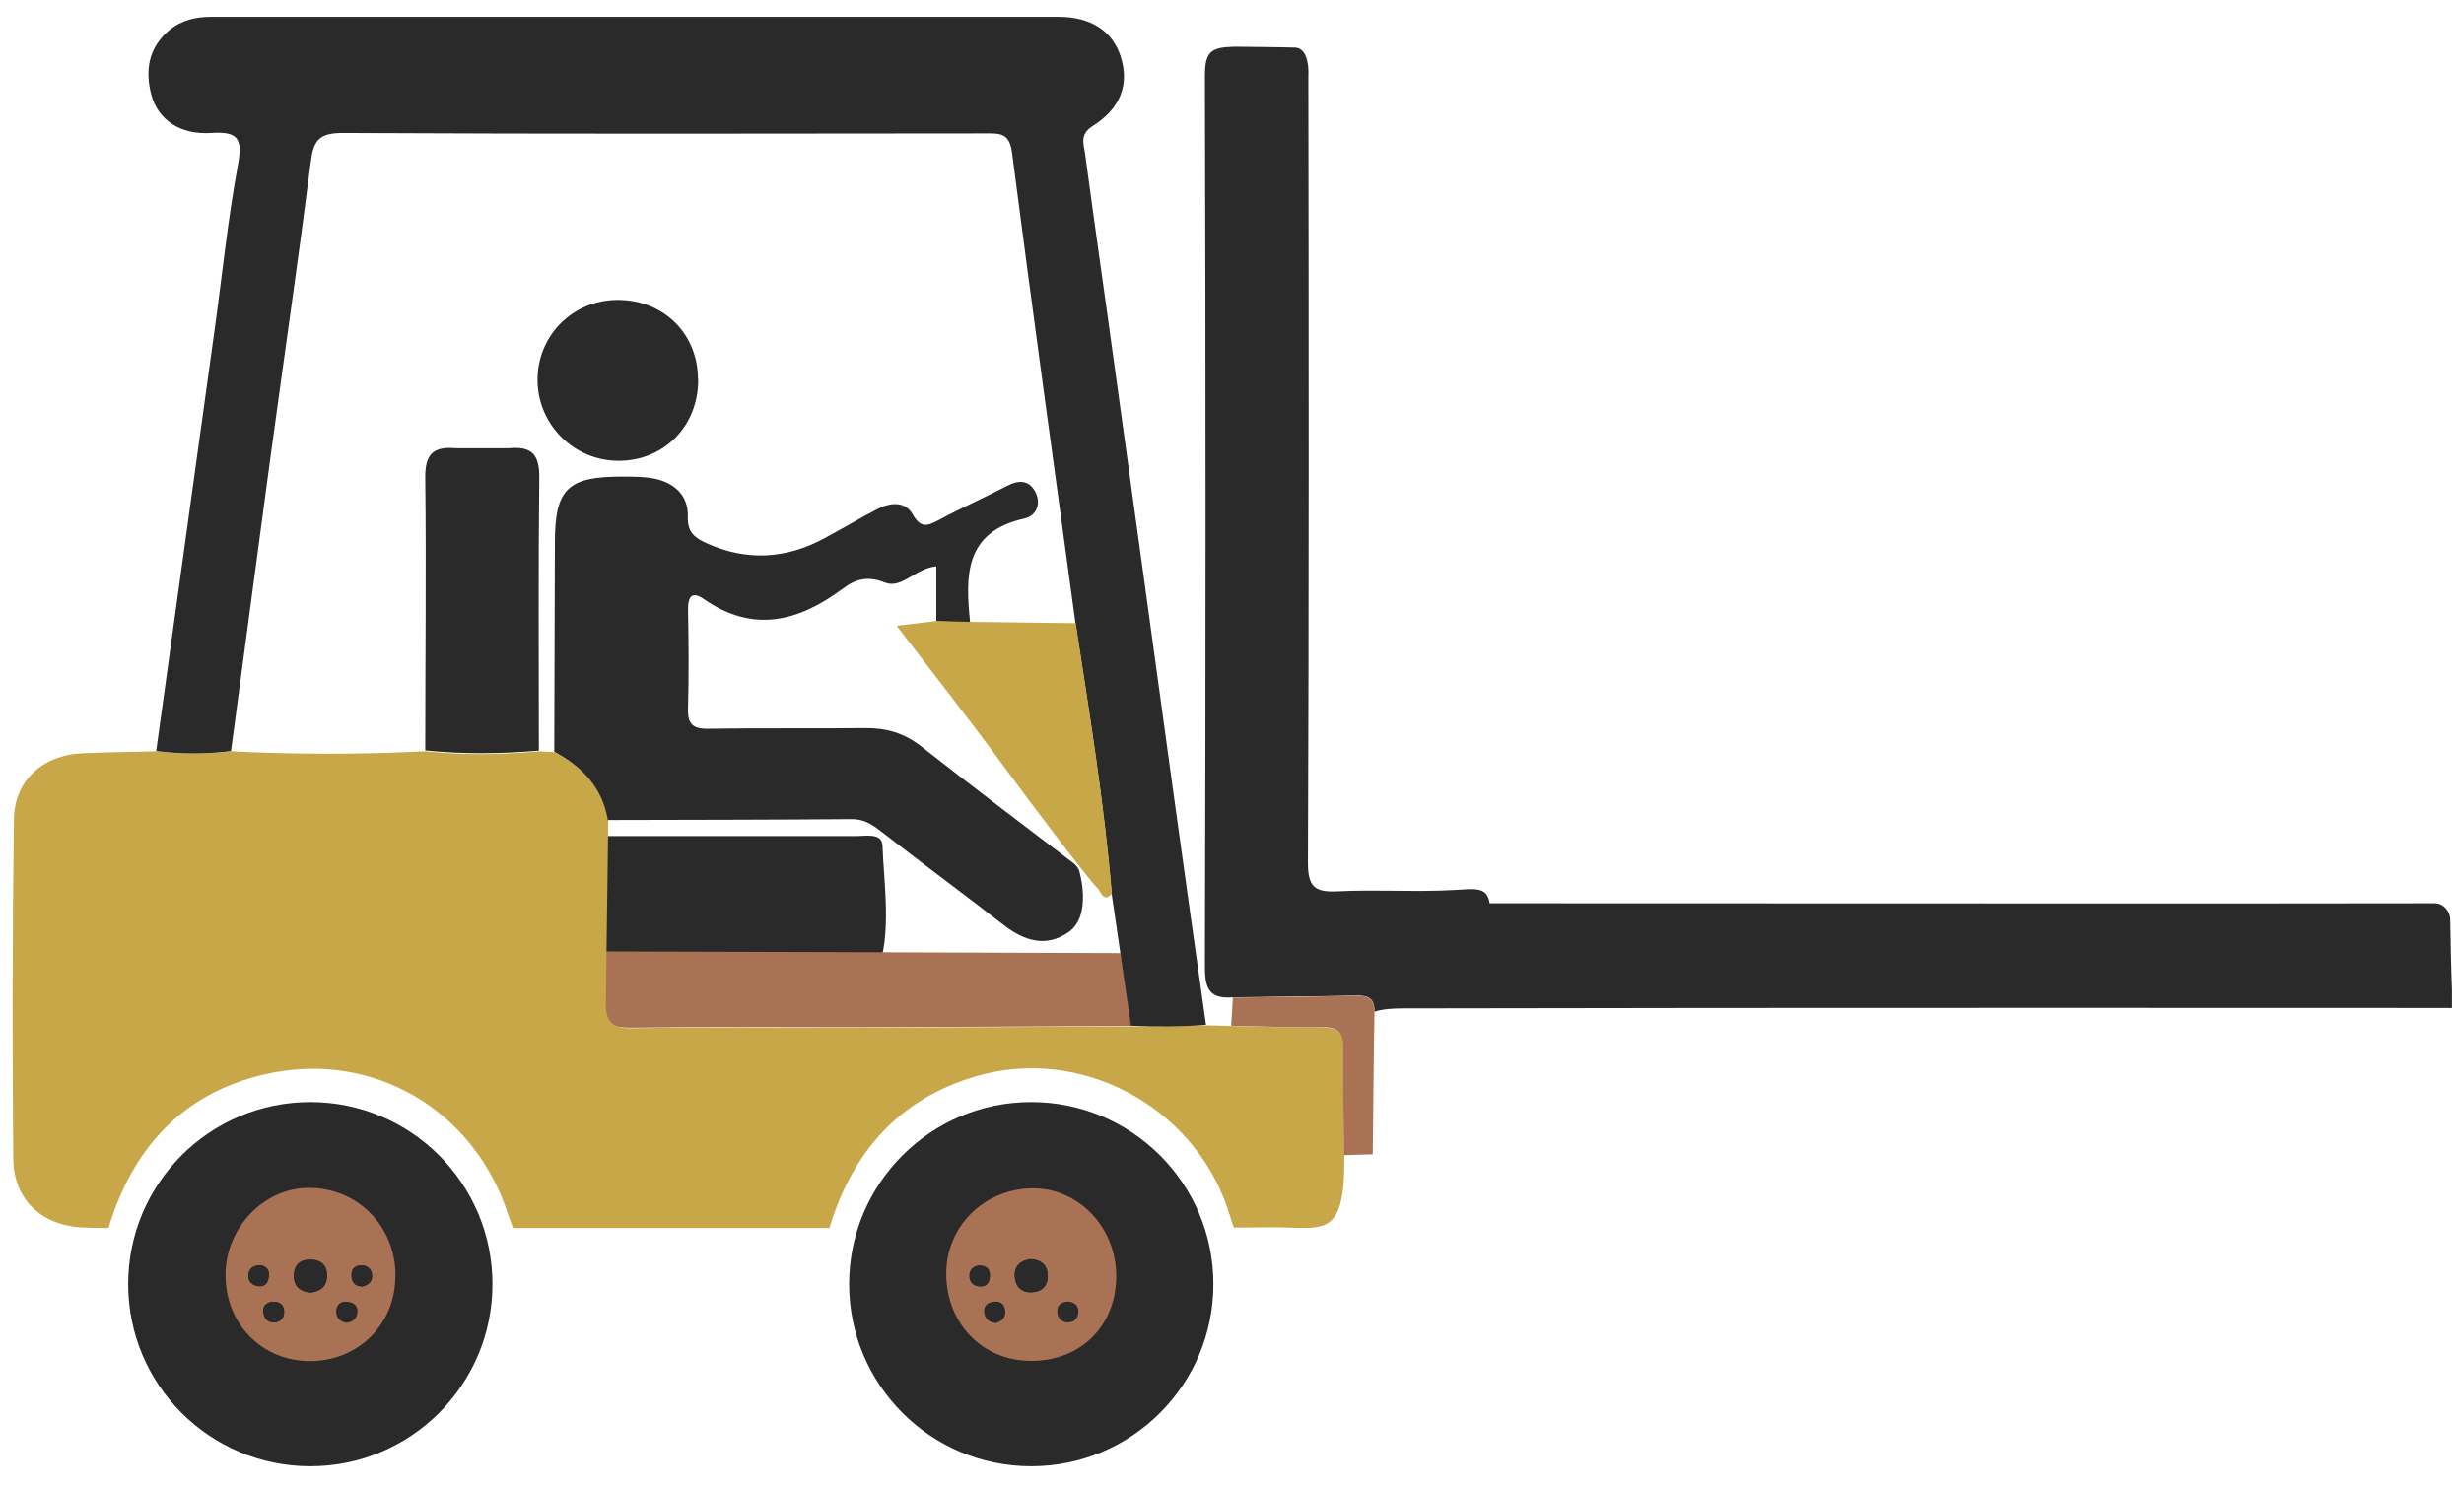
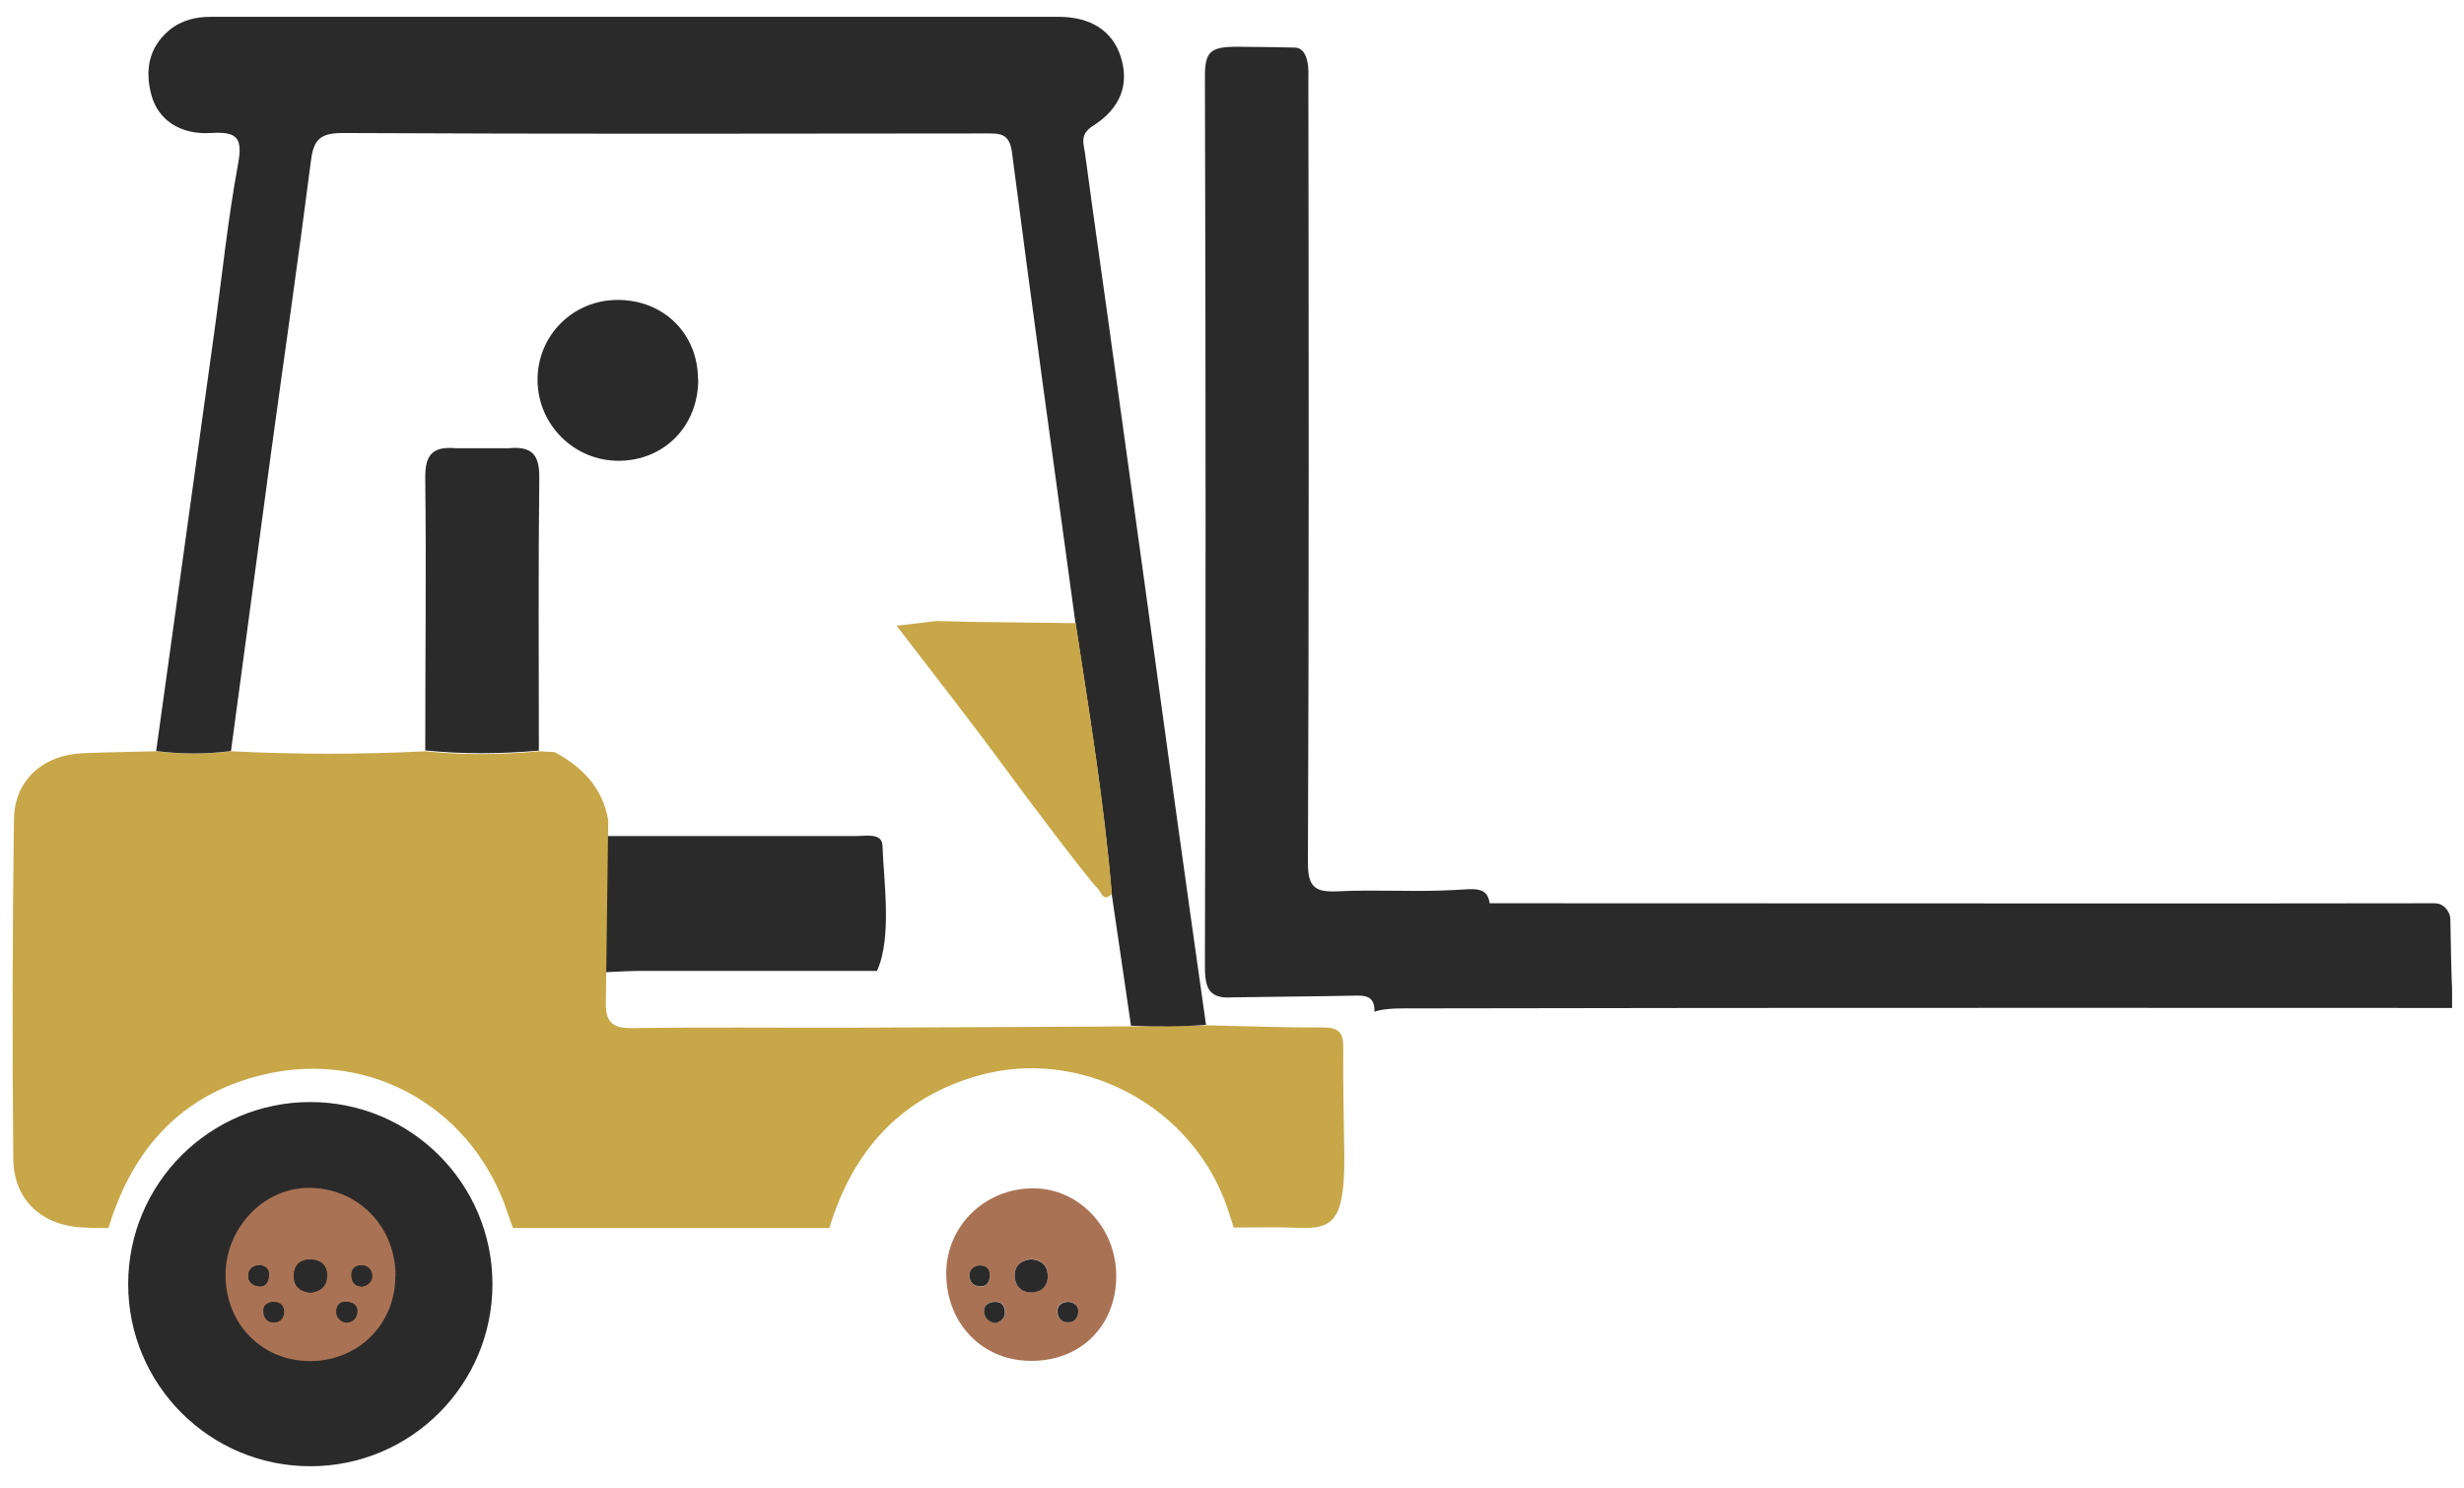
<svg xmlns="http://www.w3.org/2000/svg" width="101" height="61" viewBox="0 0 101 61" fill="none">
  <g clip-path="url(#clip0_466_39057)">
    <path d="M12.72 60.112C16.843 60.112 20.186 56.769 20.186 52.646C20.186 48.523 16.843 45.181 12.72 45.181C8.597 45.181 5.254 48.523 5.254 52.646C5.254 56.769 8.597 60.112 12.72 60.112Z" fill="#2B2A2A" />
-     <path d="M42.271 60.112C46.394 60.112 49.737 56.769 49.737 52.646C49.737 48.523 46.394 45.181 42.271 45.181C38.148 45.181 34.806 48.523 34.806 52.646C34.806 56.769 38.148 60.112 42.271 60.112Z" fill="#2B2A2A" />
    <path d="M35.952 39.804C32.691 39.804 29.42 39.804 26.158 39.804C25.732 39.804 24.185 39.892 24.185 39.892L24.549 34.276C27.945 34.276 31.686 34.276 35.081 34.276C35.499 34.276 36.157 34.133 36.174 34.675C36.219 36.089 36.574 38.417 35.952 39.795V39.804Z" fill="#2B2A2A" />
-     <path d="M45.933 39.075C45.933 39.075 46.262 41.057 46.387 42.061C42.556 42.079 38.734 42.105 34.904 42.114C31.909 42.114 28.905 42.088 25.91 42.132C25.048 42.15 24.283 41.865 24.381 41.021C24.452 40.381 24.363 39.653 24.381 39.004C24.381 39.004 43.027 39.057 45.942 39.075H45.933Z" fill="#A97254" />
    <path d="M49.453 42.034C49.79 42.043 50.137 42.052 50.475 42.061C51.737 42.088 52.99 42.132 54.252 42.123C54.865 42.123 55.07 42.337 55.061 42.941C55.043 44.416 55.087 45.892 55.105 47.367C55.132 50.984 54.208 50.264 51.852 50.318C51.426 50.327 50.999 50.318 50.572 50.327C50.484 50.051 50.395 49.775 50.306 49.509C48.866 45.314 44.271 42.888 40.041 44.114C36.859 45.038 34.939 47.225 33.997 50.344C29.678 50.344 25.35 50.344 21.03 50.344C20.968 50.175 20.897 50.007 20.844 49.838C19.466 45.492 15.244 43.012 10.818 44.052C7.45 44.843 5.433 47.091 4.446 50.344C4.117 50.344 3.797 50.344 3.468 50.327C1.744 50.273 0.553 49.215 0.544 47.491C0.5 42.861 0.509 38.222 0.571 33.591C0.589 31.991 1.762 30.952 3.38 30.881C4.393 30.836 5.406 30.827 6.41 30.8C7.432 30.916 8.454 30.925 9.476 30.8C12.134 30.934 14.791 30.934 17.448 30.8C18.995 30.96 20.55 30.943 22.106 30.8L22.737 30.836C23.874 31.449 24.71 32.303 24.932 33.636L24.834 41.039C24.807 41.857 25.056 42.168 25.918 42.15C28.913 42.105 31.918 42.141 34.913 42.132C38.743 42.123 42.565 42.097 46.395 42.079L49.471 42.043L49.453 42.034Z" fill="#C7A748" />
    <path d="M99.854 37.039C100.156 37.039 100.432 37.368 100.44 37.67C100.458 38.71 100.476 39.75 100.52 40.79V41.323C100.52 41.323 71.485 41.306 57.514 41.341C56.598 41.341 56.34 41.483 56.34 41.483C56.349 40.95 56.118 40.808 55.62 40.817C53.932 40.852 52.234 40.861 50.546 40.888C49.461 40.977 49.381 40.408 49.39 39.475C49.426 27.352 49.426 15.238 49.39 3.116C49.39 2.111 49.639 1.934 50.617 1.916C50.617 1.916 52.599 1.934 53.079 1.951C53.718 1.969 53.63 3.125 53.63 3.125C53.647 13.256 53.656 25.246 53.612 35.369C53.612 36.355 53.887 36.586 54.821 36.542C56.411 36.462 58.011 36.577 59.593 36.489C60.438 36.444 60.962 36.328 61.06 37.031C66.019 37.031 95.561 37.048 99.845 37.031L99.854 37.039Z" fill="#2B2A2A" />
    <path d="M45.569 36.657C45.258 32.933 44.654 29.245 44.085 25.557C43.205 19.122 42.316 12.688 41.481 6.244C41.374 5.444 40.974 5.471 40.405 5.471C31.616 5.48 22.826 5.498 14.036 5.453C13.058 5.453 12.845 5.782 12.738 6.644C12.232 10.617 11.654 14.581 11.112 18.553C10.561 22.633 10.019 26.712 9.468 30.791C8.446 30.925 7.424 30.916 6.401 30.791C7.192 25.068 7.992 19.344 8.783 13.621C9.103 11.328 9.334 9.026 9.752 6.76C9.957 5.675 9.752 5.382 8.65 5.453C7.379 5.533 6.481 4.911 6.206 3.898C5.939 2.893 6.082 1.96 6.935 1.24C7.441 0.823 8.028 0.689 8.65 0.689C20.23 0.689 31.811 0.689 43.383 0.689C44.725 0.689 45.596 1.276 45.933 2.307C46.298 3.427 45.96 4.431 44.787 5.169C44.245 5.515 44.422 5.906 44.476 6.288C44.858 9.15 45.276 12.012 45.667 14.874C46.502 20.882 47.329 26.899 48.155 32.907C48.573 35.946 49.008 38.986 49.435 42.017C48.511 42.088 47.391 42.096 46.36 42.052" fill="#2B2A2A" />
    <path d="M16.204 52.335C16.213 50.264 14.631 48.673 12.587 48.709C10.765 48.744 9.236 50.371 9.236 52.282C9.236 54.281 10.721 55.801 12.685 55.81C14.658 55.819 16.186 54.308 16.195 52.344L16.204 52.335Z" fill="#2B2A2A" />
-     <path d="M50.546 40.897C52.234 40.879 53.932 40.861 55.621 40.826C56.109 40.817 56.349 40.959 56.34 41.492C56.305 43.438 56.296 45.385 56.269 47.322C55.878 47.331 55.487 47.349 55.096 47.358C55.078 45.883 55.034 44.407 55.052 42.932C55.052 42.328 54.856 42.105 54.243 42.114C52.981 42.132 51.728 42.079 50.466 42.052C50.492 41.661 50.51 41.27 50.537 40.879L50.546 40.897Z" fill="#A97254" />
-     <path d="M22.719 30.827C22.728 27.965 22.736 25.112 22.745 22.251C22.745 20.038 23.27 19.531 25.518 19.54C25.954 19.54 26.389 19.54 26.816 19.62C27.642 19.789 28.22 20.313 28.194 21.175C28.167 21.824 28.487 22.055 28.976 22.277C30.587 23 32.19 22.932 33.784 22.073C34.513 21.682 35.224 21.255 35.961 20.873C36.486 20.598 37.099 20.535 37.41 21.086C37.748 21.673 38.014 21.566 38.485 21.317C39.41 20.82 40.37 20.393 41.294 19.913C41.756 19.673 42.165 19.682 42.422 20.135C42.698 20.633 42.502 21.149 41.969 21.264C39.525 21.815 39.57 23.619 39.765 25.512C39.303 25.503 38.841 25.486 38.379 25.477V23.219C37.534 23.291 36.965 24.153 36.281 23.886C35.57 23.602 35.081 23.735 34.557 24.126C32.744 25.477 30.886 25.974 28.851 24.561C28.354 24.215 28.194 24.473 28.202 25.006C28.229 26.339 28.238 27.681 28.202 29.014C28.176 29.681 28.389 29.894 29.056 29.876C31.189 29.841 33.322 29.876 35.455 29.849C36.317 29.841 37.054 30.045 37.757 30.596C39.827 32.222 41.925 33.804 44.022 35.404C44.022 35.404 44.2 35.564 44.236 35.697C44.236 35.697 44.795 37.537 43.791 38.222C42.858 38.861 41.969 38.568 41.125 37.91C39.445 36.604 37.73 35.342 36.05 34.035C35.695 33.76 35.366 33.573 34.886 33.582C31.562 33.609 28.238 33.609 24.914 33.618C24.692 32.285 23.856 31.431 22.719 30.818V30.827Z" fill="#2B2A2A" />
    <path d="M17.431 30.774C17.431 27.05 17.475 23.317 17.431 19.593C17.422 18.625 17.742 18.296 18.684 18.376H20.853C21.803 18.287 22.115 18.633 22.106 19.593C22.061 23.317 22.088 27.041 22.088 30.774C20.533 30.907 18.986 30.925 17.431 30.765V30.774Z" fill="#2B2A2A" />
    <path d="M45.569 36.657C45.196 37.004 45.151 36.56 44.982 36.408C44.698 36.16 42.138 32.782 41.187 31.476C39.774 29.547 38.29 27.663 36.752 25.654C37.419 25.575 37.908 25.521 38.388 25.459C38.85 25.468 39.312 25.486 39.774 25.494C41.214 25.512 42.654 25.53 44.094 25.548C44.654 29.236 45.267 32.925 45.578 36.648L45.569 36.657Z" fill="#C7A748" />
    <path d="M45.755 52.326C45.746 54.361 44.298 55.801 42.262 55.792C40.254 55.792 38.77 54.237 38.787 52.175C38.805 50.246 40.378 48.718 42.351 48.718C44.235 48.718 45.764 50.344 45.755 52.326ZM42.209 51.624C41.836 51.686 41.569 51.891 41.596 52.326C41.622 52.744 41.862 53.002 42.298 52.975C42.716 52.957 42.964 52.708 42.947 52.273C42.929 51.846 42.671 51.633 42.209 51.615V51.624ZM40.165 51.882C39.916 51.908 39.747 52.051 39.738 52.291C39.729 52.602 39.943 52.753 40.227 52.744C40.485 52.735 40.583 52.513 40.574 52.282C40.574 52.024 40.423 51.891 40.156 51.891L40.165 51.882ZM40.805 54.237C41.089 54.157 41.24 53.988 41.196 53.695C41.16 53.455 40.983 53.339 40.742 53.366C40.511 53.393 40.334 53.508 40.352 53.766C40.369 54.05 40.538 54.21 40.814 54.228L40.805 54.237ZM43.755 53.366C43.507 53.384 43.338 53.49 43.338 53.757C43.338 54.006 43.489 54.184 43.72 54.201C44.022 54.228 44.2 54.041 44.191 53.739C44.191 53.473 43.986 53.384 43.746 53.357L43.755 53.366Z" fill="#A97254" />
    <path d="M16.204 52.335C16.204 54.299 14.666 55.81 12.694 55.801C10.729 55.792 9.245 54.273 9.245 52.273C9.245 50.362 10.774 48.736 12.596 48.7C14.631 48.664 16.222 50.255 16.213 52.326L16.204 52.335ZM12.702 52.993C13.111 52.957 13.387 52.762 13.405 52.326C13.422 51.891 13.182 51.651 12.747 51.642C12.311 51.624 12.062 51.855 12.045 52.282C12.036 52.708 12.276 52.939 12.702 52.993ZM10.658 51.873C10.374 51.873 10.187 52.024 10.178 52.308C10.178 52.548 10.347 52.691 10.569 52.726C10.889 52.779 11.005 52.566 11.023 52.291C11.04 52.042 10.907 51.9 10.658 51.864V51.873ZM14.835 52.744C15.102 52.691 15.289 52.531 15.253 52.246C15.226 52.033 15.066 51.873 14.818 51.873C14.507 51.873 14.382 52.068 14.418 52.353C14.444 52.584 14.569 52.735 14.844 52.735L14.835 52.744ZM11.147 53.366C10.996 53.41 10.783 53.473 10.792 53.739C10.792 54.015 10.943 54.228 11.236 54.219C11.52 54.21 11.671 53.997 11.645 53.721C11.618 53.482 11.458 53.357 11.147 53.375V53.366ZM14.204 54.228C14.48 54.193 14.649 54.033 14.649 53.748C14.649 53.49 14.453 53.393 14.231 53.375C13.982 53.348 13.822 53.473 13.796 53.713C13.769 53.997 13.92 54.175 14.213 54.228H14.204Z" fill="#A97254" />
    <path d="M28.62 15.567C28.62 17.46 27.234 18.882 25.367 18.891C23.545 18.9 22.052 17.425 22.034 15.603C22.017 13.763 23.474 12.296 25.323 12.296C27.207 12.296 28.611 13.683 28.611 15.558L28.62 15.567Z" fill="#2B2A2A" />
    <path d="M42.209 51.624C42.672 51.642 42.929 51.855 42.947 52.282C42.965 52.708 42.716 52.966 42.298 52.984C41.872 53.002 41.623 52.744 41.596 52.335C41.569 51.9 41.836 51.686 42.209 51.633V51.624Z" fill="#2B2A2A" />
    <path d="M40.165 51.882C40.423 51.882 40.574 52.015 40.574 52.273C40.574 52.513 40.485 52.726 40.227 52.735C39.943 52.753 39.73 52.593 39.739 52.282C39.739 52.042 39.916 51.9 40.165 51.873V51.882Z" fill="#2B2A2A" />
    <path d="M40.805 54.237C40.53 54.21 40.361 54.05 40.343 53.775C40.325 53.517 40.503 53.401 40.734 53.375C40.983 53.348 41.152 53.464 41.187 53.704C41.232 53.988 41.081 54.166 40.796 54.246L40.805 54.237Z" fill="#2B2A2A" />
    <path d="M43.756 53.366C43.996 53.393 44.191 53.482 44.2 53.748C44.2 54.041 44.023 54.237 43.729 54.21C43.498 54.193 43.347 54.015 43.347 53.766C43.347 53.499 43.516 53.393 43.765 53.375L43.756 53.366Z" fill="#2B2A2A" />
    <path d="M12.703 52.993C12.276 52.939 12.027 52.708 12.045 52.282C12.054 51.855 12.312 51.624 12.747 51.642C13.182 51.66 13.414 51.9 13.405 52.326C13.387 52.762 13.12 52.957 12.703 52.993Z" fill="#2B2A2A" />
    <path d="M10.659 51.873C10.907 51.908 11.041 52.051 11.023 52.291C11.005 52.566 10.881 52.779 10.57 52.726C10.347 52.691 10.17 52.548 10.178 52.308C10.178 52.024 10.374 51.873 10.659 51.873Z" fill="#2B2A2A" />
    <path d="M14.835 52.744C14.569 52.744 14.436 52.593 14.409 52.362C14.373 52.068 14.507 51.882 14.809 51.882C15.058 51.882 15.218 52.033 15.244 52.255C15.28 52.539 15.093 52.699 14.827 52.753L14.835 52.744Z" fill="#2B2A2A" />
-     <path d="M11.147 53.366C11.458 53.357 11.618 53.473 11.645 53.713C11.671 53.997 11.52 54.201 11.236 54.21C10.943 54.219 10.8 54.006 10.791 53.73C10.791 53.464 10.996 53.402 11.147 53.357V53.366Z" fill="#2B2A2A" />
    <path d="M14.204 54.228C13.911 54.166 13.76 53.997 13.787 53.713C13.813 53.464 13.982 53.348 14.222 53.375C14.453 53.393 14.64 53.499 14.64 53.748C14.64 54.032 14.471 54.193 14.195 54.228H14.204Z" fill="#2B2A2A" />
  </g>
  <defs>
    <clipPath id="clip0_466_39057">
      <rect width="100.012" height="59.422" fill="white" transform="translate(0.5 0.689)" />
    </clipPath>
  </defs>
</svg>